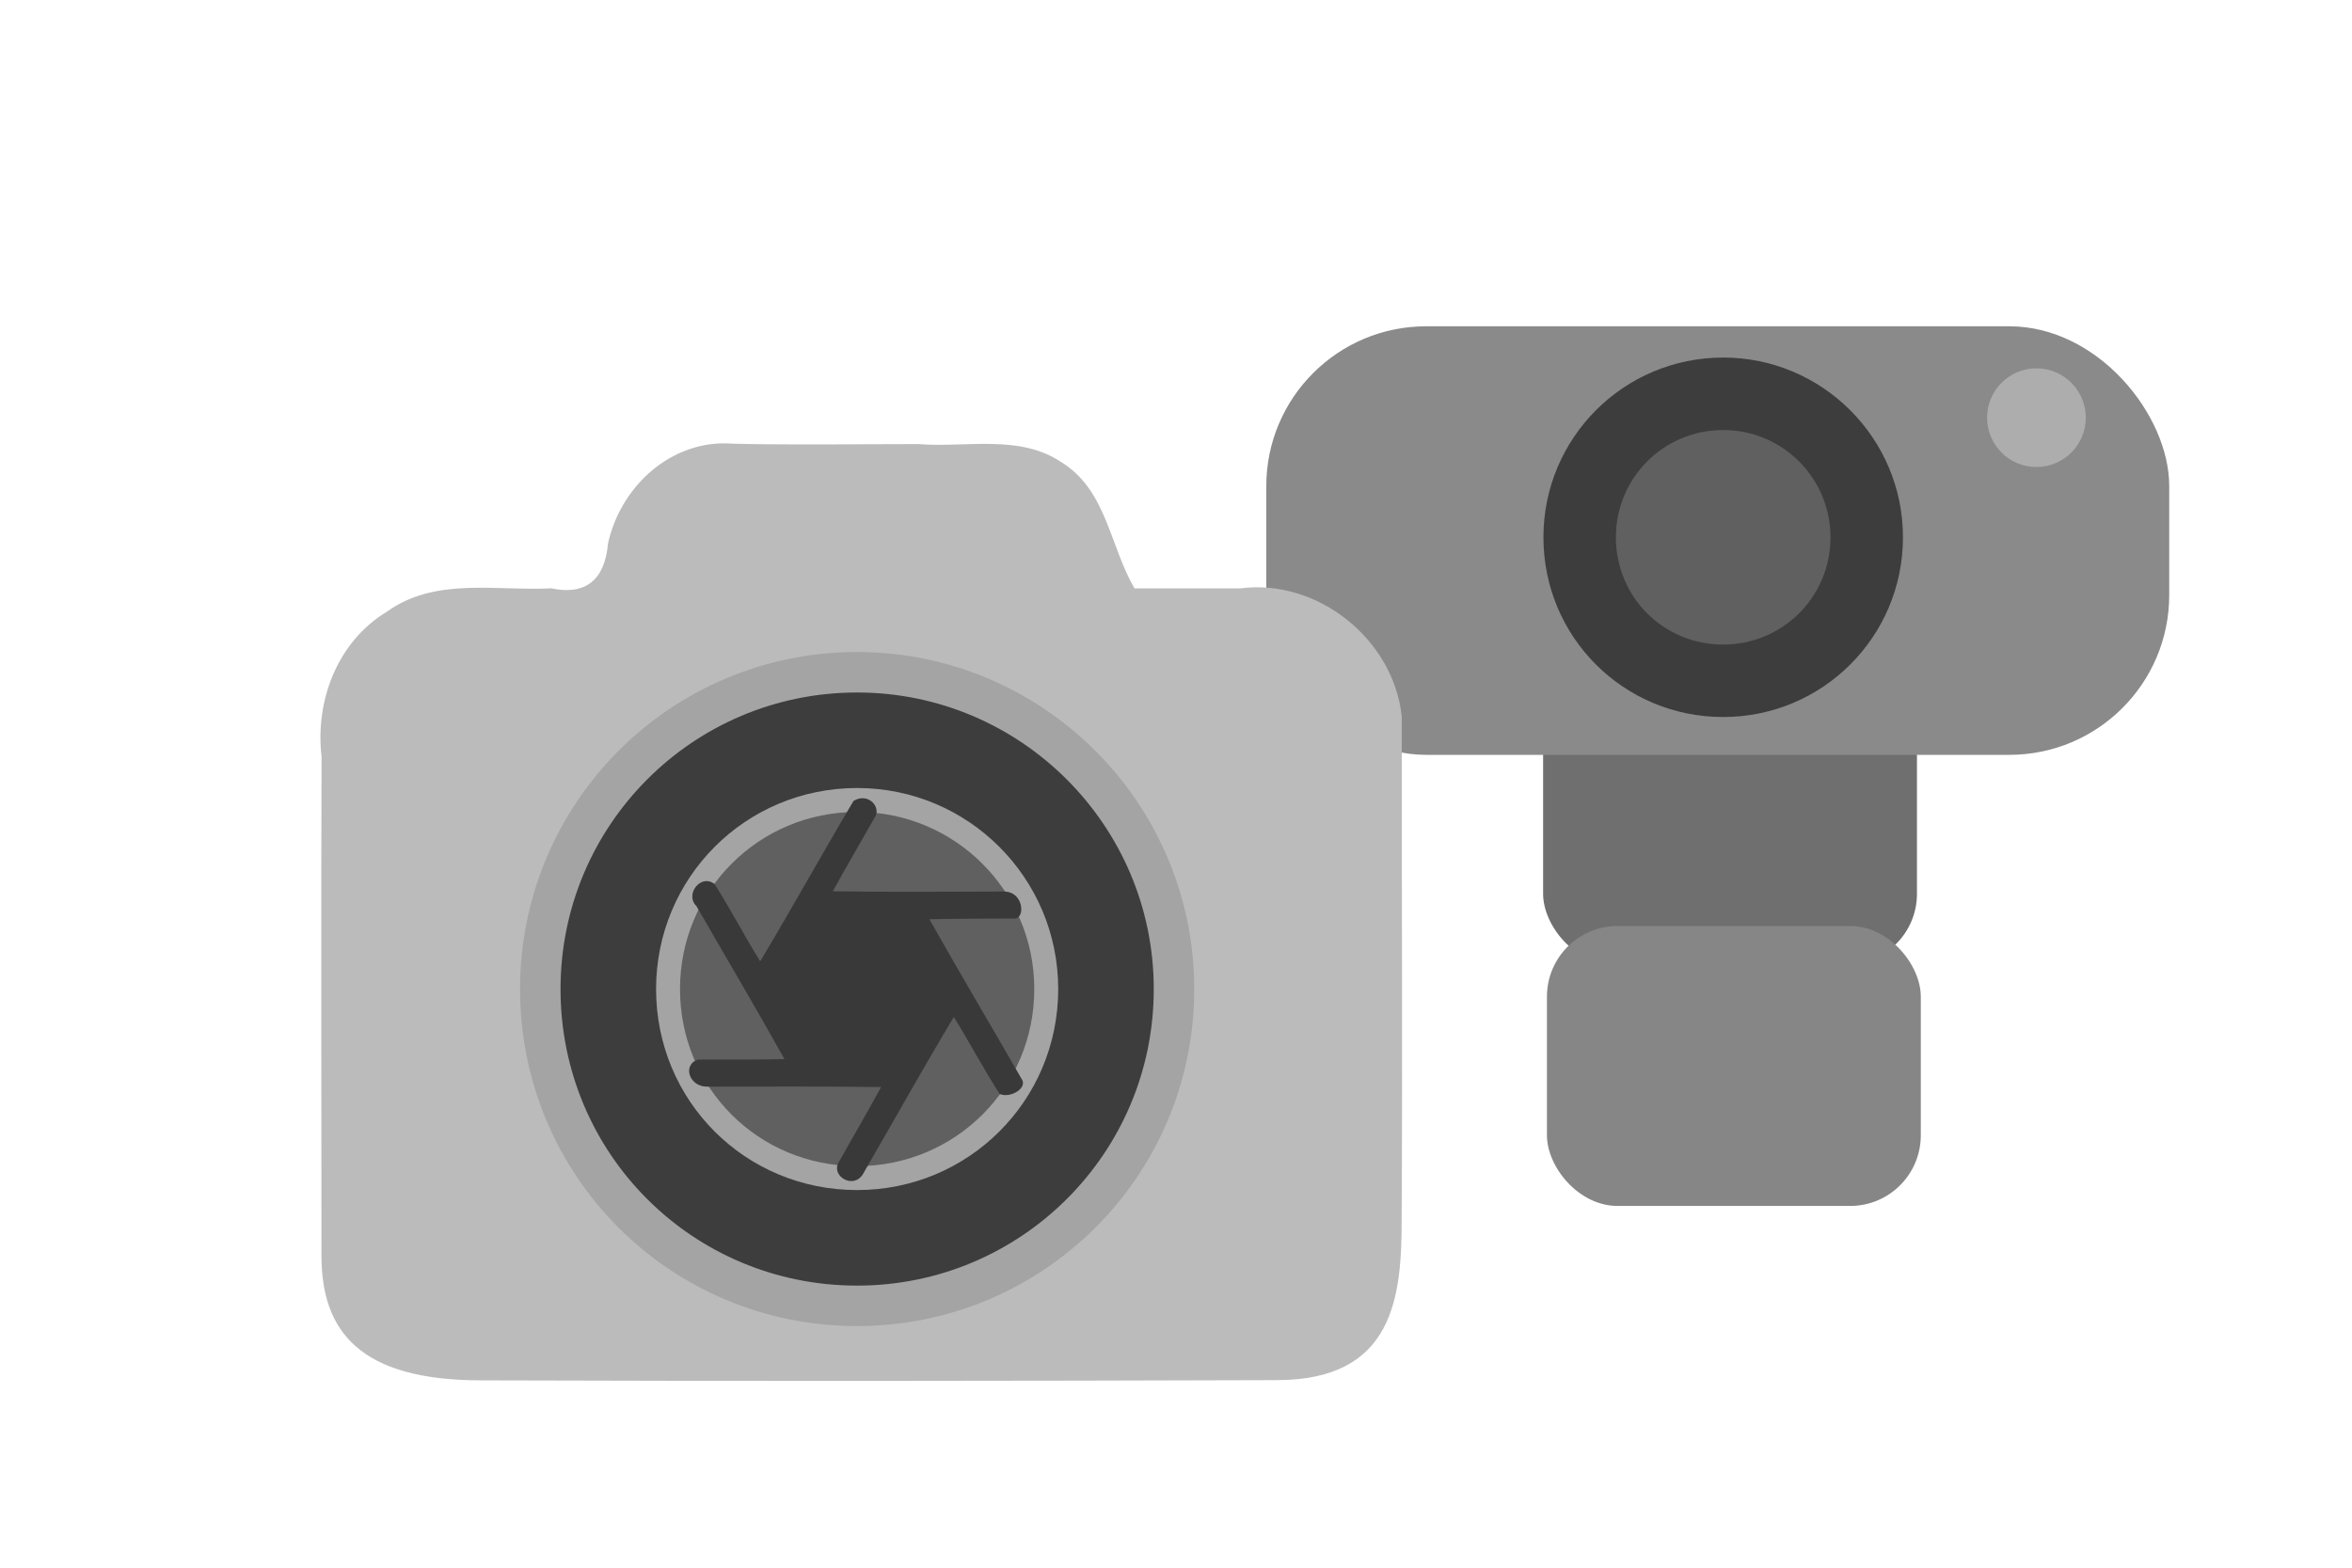
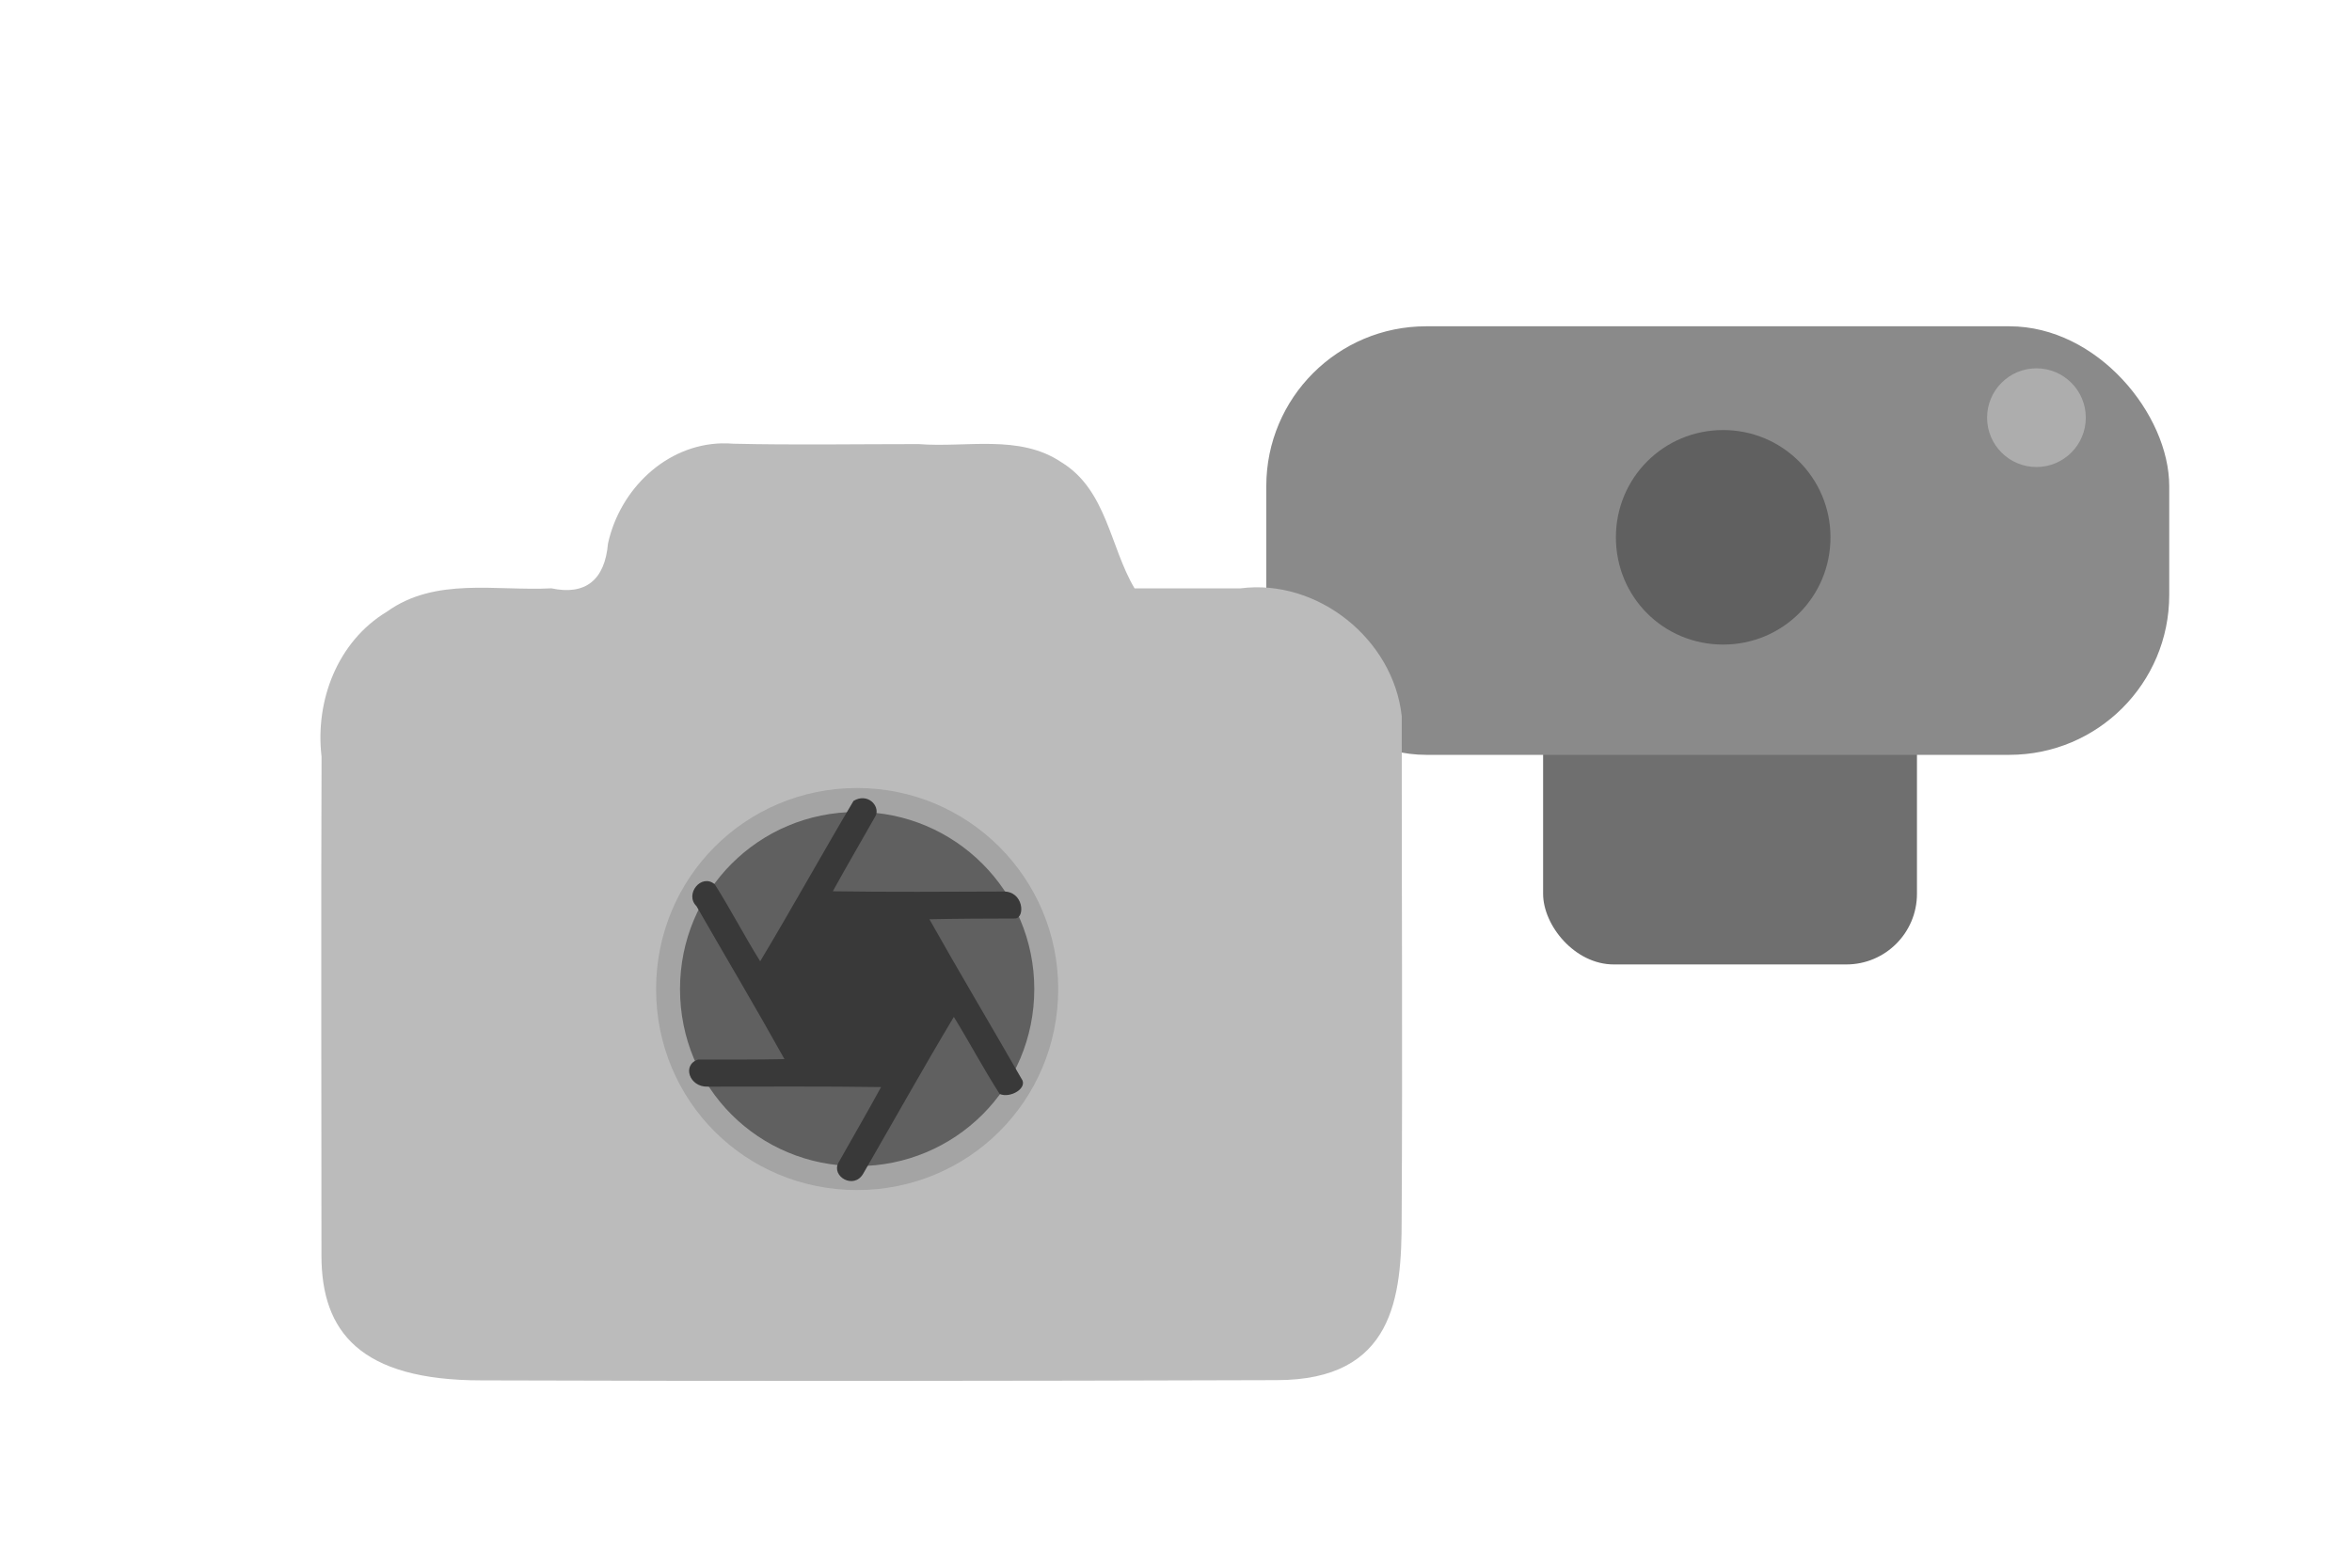
<svg xmlns="http://www.w3.org/2000/svg" version="1.1" viewBox="0 0 120 80">
  <rect x="78.73" y="34.93" width="19.074" height="14.286" rx="3.605" ry="3.605" style="fill:#6f6f6f;paint-order:stroke fill markers;stop-color:#000000" />
  <circle cx="22.648" cy="36.378" r="2.518" color="#000000" color-rendering="auto" fill="#a2a2a2" image-rendering="auto" shape-rendering="auto" solid-color="#000000" style="isolation:auto;mix-blend-mode:normal" />
  <rect x="64.607" y="16.651" width="46.068" height="21.869" rx="8.156" ry="8.156" style="fill:#8a8a8a;paint-order:stroke fill markers;stop-color:#000000" />
-   <path d="m87.918 18.246c5.058 0 9.172 4.115 9.172 9.172 0 5.086-4.115 9.172-9.172 9.172-5.086 0-9.172-4.086-9.172-9.172 0-5.058 4.086-9.172 9.172-9.172z" fill="none" stroke-width="1.172px" style="fill:#3d3d3d" />
  <path d="m87.918 21.945c3.026 0 5.474 2.449 5.474 5.474 0 3.049-2.449 5.474-5.474 5.474-3.049 0-5.474-2.425-5.474-5.474 0-3.026 2.425-5.474 5.474-5.474z" fill="#a4a4a4" stroke-width=".693px" style="fill:#606060" />
  <circle cx="103.9" cy="21.314" r="2.518" color="#000000" color-rendering="auto" fill="#a2a2a2" image-rendering="auto" shape-rendering="auto" solid-color="#000000" style="fill:#adadad;isolation:auto;mix-blend-mode:normal" />
  <path d="m36.839 22.624c-2.862 0.064-5.212 2.345-5.819 5.114-0.161 1.861-1.15 2.655-2.888 2.285-2.827 0.145-5.919-0.588-8.393 1.192-2.522 1.521-3.67 4.548-3.333 7.4-0.032 8.483-0.005 16.981-0.005 25.456 0 3.884 1.969 6.37 8.163 6.37 13.523 0.045 27.059 0.031 40.572-0.012 6.001 0 6.377-4.276 6.377-8.195 0.05-8.559-0.002-17.126 0.005-25.681-0.424-3.934-4.292-7.036-8.23-6.529h-5.403c-1.256-2.119-1.418-5.024-3.737-6.439-2.144-1.441-4.853-0.73-7.276-0.923-3.153-0.001-6.304 0.053-9.455-0.019-0.195-0.016-0.388-0.022-0.579-0.017z" fill="#e0e0e0" stroke-width="1.403" style="fill:#bbb" />
-   <path d="m43.732 34.306c8.914 0 16.166 7.252 16.166 16.166 0 8.964-7.252 16.166-16.166 16.166-8.964 0-16.166-7.202-16.166-16.166 0-8.914 7.202-16.166 16.166-16.166z" fill="none" stroke="#a4a4a4" stroke-width="2.065px" style="fill:#3d3d3d" />
  <path d="m43.732 40.823c5.333 0 9.648 4.315 9.648 9.648 0 5.374-4.315 9.648-9.648 9.648-5.374 0-9.648-4.275-9.648-9.648 0-5.333 4.275-9.648 9.648-9.648z" fill="#a4a4a4" stroke="#a4a4a4" stroke-width="1.221px" style="fill:#606060" />
-   <path d="m43.547 40.871c-1.61 2.712-3.138 5.478-4.762 8.184-0.805-1.289-1.509-2.652-2.318-3.93-0.686-0.575-1.554 0.51-0.932 1.116 1.494 2.603 3.029 5.183 4.489 7.806-1.47 0.034-2.94 0.02-4.41 0.025-0.824 0.263-0.452 1.413 0.495 1.38 2.947 9.65e-4 5.895-0.022 8.843 0.022-0.706 1.3-1.456 2.577-2.178 3.867-0.364 0.695 0.784 1.37 1.26 0.564 1.543-2.671 3.047-5.364 4.631-8.012 0.799 1.298 1.515 2.652 2.338 3.932 0.538 0.242 1.482-0.308 1.104-0.794-1.553-2.712-3.156-5.396-4.688-8.12 1.458-0.031 2.915-0.036 4.373-0.039 0.525-0.025 0.441-1.415-0.62-1.377-2.894 0.011-5.787 0.032-8.681-0.013 0.713-1.302 1.469-2.58 2.197-3.873 0.201-0.515-0.438-1.162-1.141-0.739z" style="color-rendering:auto;color:#000000;dominant-baseline:auto;fill:#393939;font-feature-settings:normal;font-variant-alternates:normal;font-variant-caps:normal;font-variant-east-asian:normal;font-variant-ligatures:normal;font-variant-numeric:normal;font-variant-position:normal;font-variation-settings:normal;image-rendering:auto;inline-size:0;isolation:auto;mix-blend-mode:normal;shape-margin:0;shape-padding:0;shape-rendering:auto;solid-color:#000000;stop-color:#000000;text-decoration-color:#000000;text-decoration-line:none;text-decoration-style:solid;text-indent:0;text-orientation:mixed;text-transform:none;white-space:normal" />
-   <rect x="78.926" y="47.254" width="19.074" height="14.286" rx="3.605" ry="3.605" style="fill:#868686;paint-order:stroke fill markers;stop-color:#000000" />
+   <path d="m43.547 40.871c-1.61 2.712-3.138 5.478-4.762 8.184-0.805-1.289-1.509-2.652-2.318-3.93-0.686-0.575-1.554 0.51-0.932 1.116 1.494 2.603 3.029 5.183 4.489 7.806-1.47 0.034-2.94 0.02-4.41 0.025-0.824 0.263-0.452 1.413 0.495 1.38 2.947 9.65e-4 5.895-0.022 8.843 0.022-0.706 1.3-1.456 2.577-2.178 3.867-0.364 0.695 0.784 1.37 1.26 0.564 1.543-2.671 3.047-5.364 4.631-8.012 0.799 1.298 1.515 2.652 2.338 3.932 0.538 0.242 1.482-0.308 1.104-0.794-1.553-2.712-3.156-5.396-4.688-8.12 1.458-0.031 2.915-0.036 4.373-0.039 0.525-0.025 0.441-1.415-0.62-1.377-2.894 0.011-5.787 0.032-8.681-0.013 0.713-1.302 1.469-2.58 2.197-3.873 0.201-0.515-0.438-1.162-1.141-0.739" style="color-rendering:auto;color:#000000;dominant-baseline:auto;fill:#393939;font-feature-settings:normal;font-variant-alternates:normal;font-variant-caps:normal;font-variant-east-asian:normal;font-variant-ligatures:normal;font-variant-numeric:normal;font-variant-position:normal;font-variation-settings:normal;image-rendering:auto;inline-size:0;isolation:auto;mix-blend-mode:normal;shape-margin:0;shape-padding:0;shape-rendering:auto;solid-color:#000000;stop-color:#000000;text-decoration-color:#000000;text-decoration-line:none;text-decoration-style:solid;text-indent:0;text-orientation:mixed;text-transform:none;white-space:normal" />
</svg>